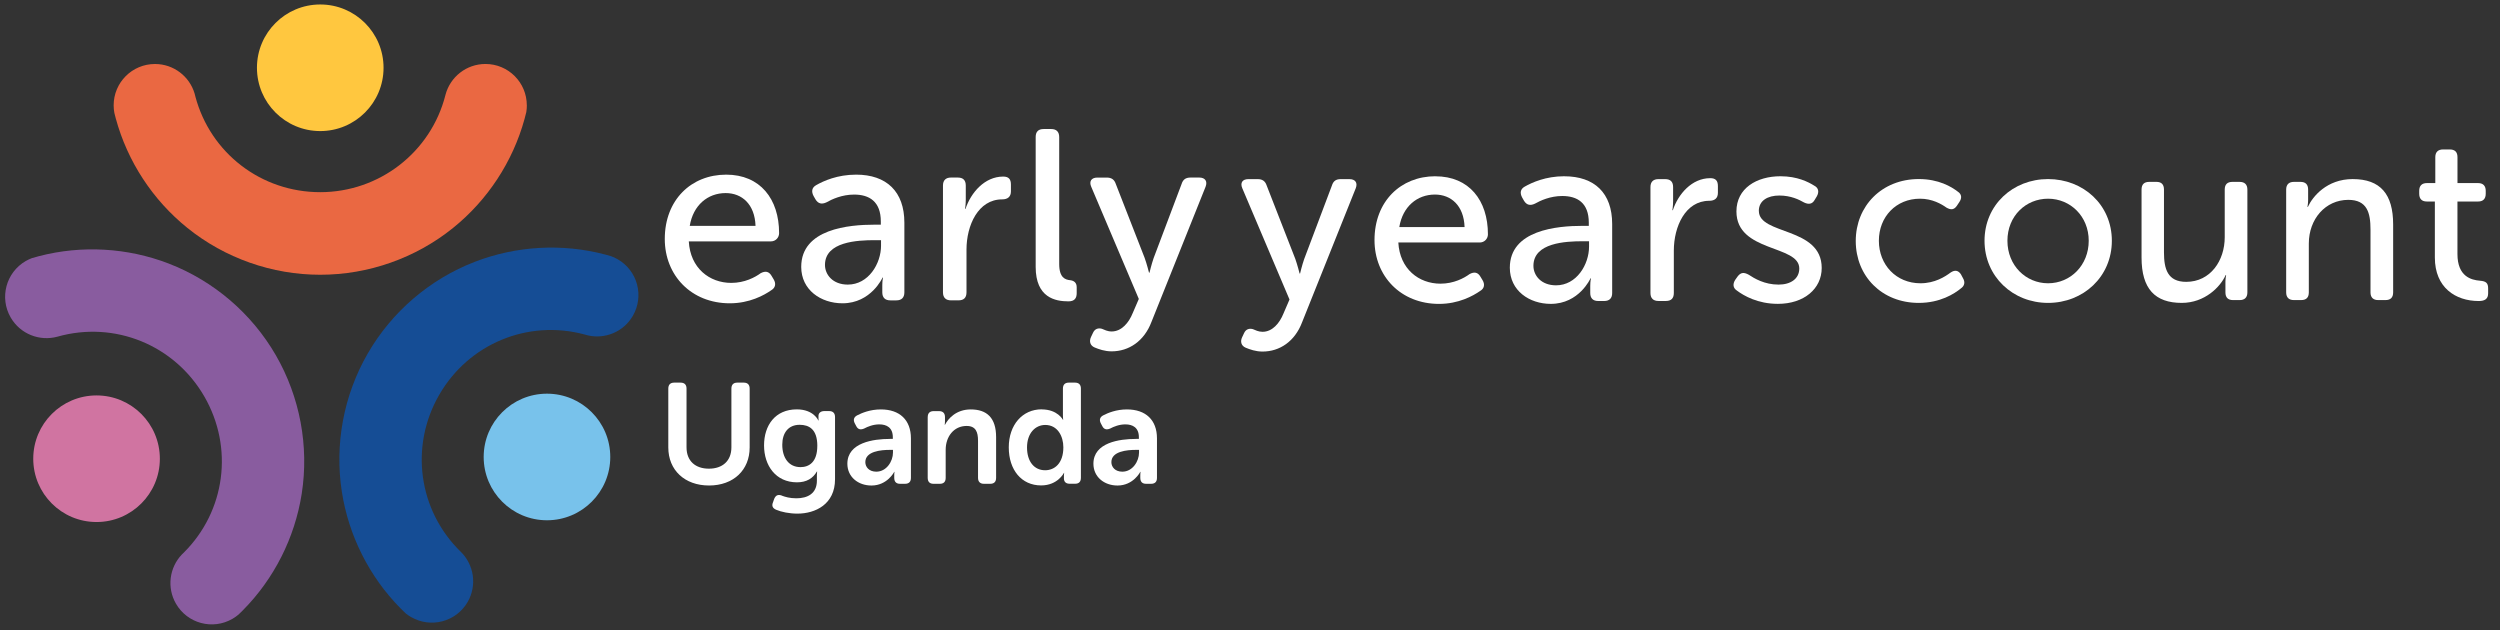
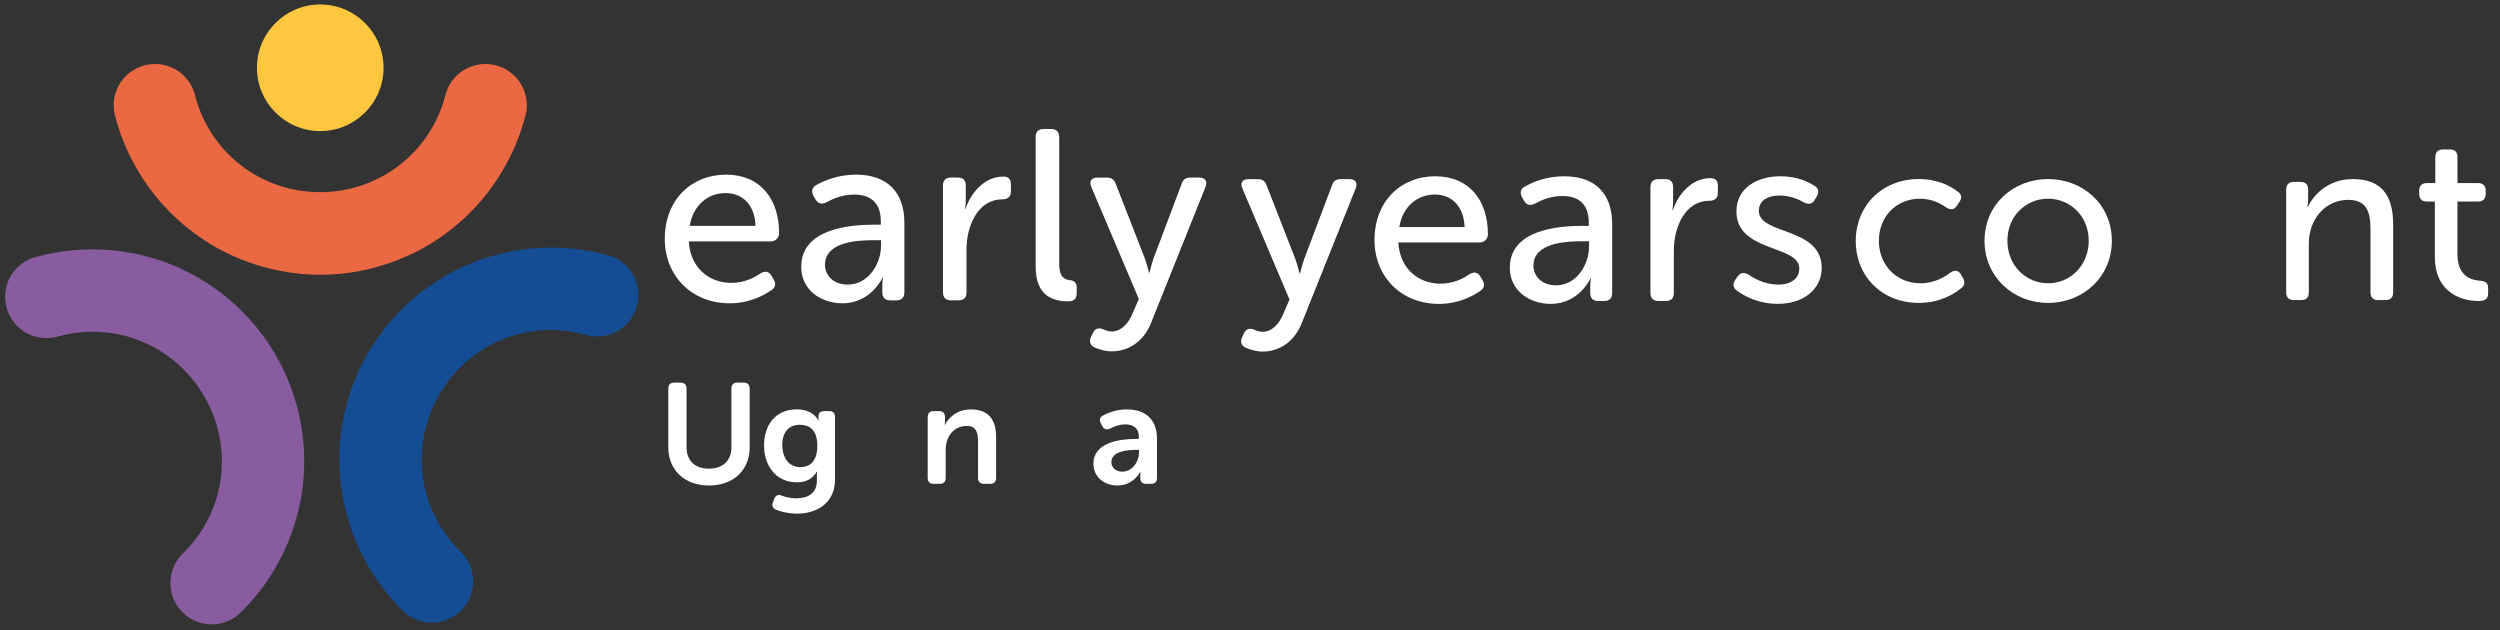
<svg xmlns="http://www.w3.org/2000/svg" id="Layer_1" viewBox="0 0 1000 252">
  <rect x="0" y="0" width="1000" height="252" fill="#333333" stroke="none" />
  <defs>
    <style>      .st0 {        fill: #154d95;      }      .st1 {        fill: #ffc73f;      }      .st2 {        isolation: isolate;      }      .st3 {        fill: #d074a1;      }      .st4 {        fill: #fff;      }      .st5 {        fill: #78c2eb;      }      .st6 {        fill: #895c9f;      }      .st7 {        fill: #ea6842;      }    </style>
  </defs>
  <g>
    <g>
      <path class="st0" d="M164.46,246.85c-.79-.45-1.52-.96-2.2-1.52-.72-.68-1.43-1.37-2.13-2.08-12.38-12.56-20.64-28.93-23.38-46.46-2.97-19.02.7-38.7,10.35-55.4,9.64-16.7,24.84-29.72,42.81-36.66,16.65-6.43,35.08-7.44,52.23-2.9.74.2,1.48.4,2.21.62.94.33,1.86.75,2.76,1.27,7.91,4.57,10.62,14.67,6.05,22.58-3.74,6.49-11.22,9.48-18.15,7.82-.42-.12-.84-.24-1.26-.35-22.59-6.05-46.24,3.69-58.05,24.13-11.92,20.65-8.35,46.3,8.62,62.83.02.02.04.04.07.06,5.2,5.16,6.5,13.36,2.67,20-4.57,7.91-14.68,10.62-22.58,6.05Z" />
-       <circle class="st5" cx="218.79" cy="182.79" r="25.32" />
    </g>
    <g>
      <path class="st6" d="M10.31,104.41c.79-.45,1.59-.84,2.42-1.15.95-.28,1.91-.55,2.87-.8,17.07-4.44,35.37-3.41,51.93,2.98,17.96,6.94,33.16,19.96,42.81,36.66,9.64,16.7,13.32,36.38,10.35,55.4-2.76,17.64-11.1,34.1-23.6,46.68-.54.54-1.09,1.08-1.64,1.61-.76.65-1.58,1.23-2.48,1.75-7.91,4.57-18.02,1.86-22.58-6.05-3.74-6.49-2.6-14.46,2.3-19.63.31-.3.63-.6.93-.91,16.54-16.54,19.93-41.89,8.12-62.34-11.92-20.65-35.93-30.38-58.72-23.95-.03,0-.06.02-.09.02-7.07,1.93-14.82-1.05-18.66-7.69-4.57-7.91-1.86-18.02,6.05-22.59Z" />
-       <circle class="st3" cx="38.62" cy="183.49" r="25.32" />
    </g>
    <g>
      <path class="st7" d="M210.74,42.13c0,.91-.07,1.8-.21,2.67-.23.96-.48,1.93-.74,2.88-4.69,17-14.73,32.34-28.55,43.48-14.99,12.09-33.87,18.74-53.15,18.74s-38.16-6.65-53.15-18.74c-13.9-11.2-23.98-26.66-28.63-43.78-.2-.74-.39-1.48-.57-2.23-.18-.98-.28-1.99-.28-3.02,0-9.13,7.4-16.53,16.53-16.53,7.49,0,13.82,4.98,15.85,11.81.1.42.21.85.32,1.26,6.05,22.59,26.32,38.2,49.92,38.2s44.27-15.92,50.1-38.88c0-.03.01-.06.02-.09,1.87-7.09,8.32-12.31,15.99-12.31,9.13,0,16.53,7.4,16.53,16.53Z" />
      <circle class="st1" cx="128.1" cy="27.11" r="25.32" />
    </g>
  </g>
  <g>
    <g>
      <path class="st4" d="M290.47,69.86c-13.98,0-24.56,10.1-24.56,25.73,0,14.56,10.58,25.73,26.02,25.73,7.86,0,13.69-3.2,16.6-5.24,1.65-.97,1.94-2.62.97-4.27l-.87-1.46c-1.07-1.84-2.52-2.04-4.37-1.07-2.23,1.65-6.41,3.88-11.75,3.88-8.74,0-16.41-5.92-16.99-16.6h32.82c1.94,0,3.3-1.55,3.3-3.3,0-13.69-7.57-23.4-21.17-23.4ZM275.9,90.34c1.36-8.25,7.18-13.11,14.37-13.11,6.51,0,11.65,4.47,11.94,13.11h-26.31Z" />
      <path class="st4" d="M342.42,69.86c-7.48,0-13.01,2.52-15.92,4.18-1.75.97-2.04,2.52-1.07,4.37l.78,1.36c1.07,1.75,2.52,2.04,4.37,1.17,2.23-1.26,6.21-3.11,11.07-3.11,6.02,0,10.68,2.72,10.68,10.78v1.26h-2.52c-10.19,0-29.32,1.65-29.32,16.89,0,9.22,7.86,14.56,16.51,14.56,11.46,0,16.02-10.29,16.02-10.29h.19s-.29,1.17-.29,3.01v2.91c0,2.14,1.17,3.2,3.2,3.2h2.43c2.04,0,3.2-1.07,3.2-3.2v-27.87c0-12.43-7.09-19.22-19.32-19.22ZM352.42,98.21c0,7.28-5.05,15.63-13.3,15.63-6.02,0-9.13-3.98-9.13-7.87,0-9.32,13.01-9.9,19.9-9.9h2.52v2.14Z" />
      <path class="st4" d="M401.26,70.63c-7.38,0-12.91,6.41-15.05,12.91h-.19s.29-1.65.29-3.69v-5.63c0-2.14-1.07-3.2-3.2-3.2h-2.72c-2.04,0-3.2,1.07-3.2,3.2v42.72c0,2.14,1.17,3.2,3.2,3.2h3.01c2.14,0,3.2-1.07,3.2-3.2v-17.09c0-9.71,4.66-20.1,14.27-20.1,2.23,0,3.5-1.07,3.5-3.2v-2.72c0-2.14-.87-3.2-3.11-3.2Z" />
      <path class="st4" d="M428.15,112.09c-2.04-.19-4.47-.97-4.47-6.5v-50.78c0-2.14-1.17-3.2-3.2-3.2h-3.01c-2.14,0-3.2,1.07-3.2,3.2v51.94c0,12.33,7.86,13.79,13.11,13.79,2.43,0,3.3-1.26,3.3-3.3v-2.33c0-1.84-1.07-2.62-2.52-2.82Z" />
      <path class="st4" d="M479.71,71.02h-3.5c-1.94,0-3.01.78-3.59,2.62l-11.17,29.61c-.87,2.52-1.65,5.83-1.65,5.83h-.19s-.87-3.5-1.75-5.92l-11.55-29.61c-.58-1.75-1.75-2.52-3.59-2.52h-3.79c-2.33,0-3.4,1.46-2.43,3.69l19.03,44.86-2.43,5.63c-1.55,3.88-4.47,7.38-8.45,7.38-1.65,0-2.91-.68-3.88-1.07-1.36-.39-2.82-.1-3.59,1.65l-.78,1.65c-.78,1.65-.39,3.4,1.46,4.17,1.65.68,3.98,1.55,6.8,1.55,6.89,0,13.01-4.08,15.92-11.75l21.65-54.08c.87-2.23-.19-3.69-2.52-3.69Z" />
    </g>
    <g>
      <path class="st4" d="M539.78,71.65h-3.47c-1.93,0-2.99.77-3.56,2.6l-11.08,29.38c-.87,2.5-1.64,5.78-1.64,5.78h-.19s-.87-3.47-1.73-5.88l-11.46-29.38c-.58-1.73-1.73-2.5-3.56-2.5h-3.76c-2.31,0-3.37,1.44-2.41,3.66l18.88,44.5-2.41,5.59c-1.54,3.85-4.43,7.32-8.38,7.32-1.64,0-2.89-.67-3.85-1.06-1.35-.38-2.79-.1-3.56,1.64l-.77,1.64c-.77,1.64-.39,3.37,1.44,4.14,1.64.67,3.95,1.54,6.74,1.54,6.84,0,12.91-4.05,15.8-11.66l21.48-53.65c.87-2.22-.19-3.66-2.5-3.66Z" />
      <path class="st4" d="M574.17,70.5c-13.87,0-24.37,10.02-24.37,25.53,0,14.45,10.5,25.53,25.82,25.53,7.8,0,13.58-3.18,16.47-5.2,1.64-.96,1.93-2.6.96-4.24l-.87-1.44c-1.06-1.83-2.5-2.02-4.33-1.06-2.22,1.64-6.36,3.85-11.66,3.85-8.67,0-16.28-5.88-16.86-16.47h32.56c1.93,0,3.28-1.54,3.28-3.27,0-13.58-7.51-23.21-21-23.21ZM559.72,90.82c1.35-8.19,7.13-13,14.26-13,6.45,0,11.56,4.43,11.85,13h-26.1Z" />
      <path class="st4" d="M625.7,70.5c-7.42,0-12.91,2.5-15.8,4.14-1.73.96-2.02,2.5-1.06,4.33l.77,1.35c1.06,1.73,2.5,2.02,4.33,1.16,2.22-1.25,6.16-3.08,10.98-3.08,5.97,0,10.6,2.7,10.6,10.69v1.25h-2.5c-10.11,0-29.09,1.64-29.09,16.76,0,9.15,7.8,14.45,16.38,14.45,11.37,0,15.89-10.21,15.89-10.21h.19s-.29,1.16-.29,2.99v2.89c0,2.12,1.16,3.18,3.18,3.18h2.41c2.02,0,3.18-1.06,3.18-3.18v-27.64c0-12.33-7.03-19.07-19.17-19.07ZM635.62,98.62c0,7.22-5.01,15.51-13.2,15.51-5.97,0-9.05-3.95-9.05-7.8,0-9.25,12.91-9.83,19.75-9.83h2.5v2.12Z" />
      <path class="st4" d="M684.07,71.27c-7.32,0-12.81,6.36-14.93,12.81h-.19s.29-1.64.29-3.66v-5.59c0-2.12-1.06-3.18-3.18-3.18h-2.7c-2.02,0-3.18,1.06-3.18,3.18v42.38c0,2.12,1.16,3.18,3.18,3.18h2.99c2.12,0,3.18-1.06,3.18-3.18v-16.95c0-9.63,4.62-19.94,14.16-19.94,2.22,0,3.47-1.06,3.47-3.18v-2.7c0-2.12-.87-3.18-3.08-3.18Z" />
      <path class="st4" d="M703.53,84.37c0-4.14,3.56-6.16,8.19-6.16s7.9,1.64,9.92,2.79c1.83.87,3.28.67,4.24-1.06l.87-1.44c.96-1.73.67-3.37-1.06-4.24-2.31-1.45-6.74-3.76-13.49-3.76-9.54,0-17.63,4.82-17.63,14.06,0,16.47,25.14,13.29,25.14,22.83,0,4.14-3.47,6.45-8.28,6.45-5.68,0-9.73-2.5-11.94-3.95-1.93-1.06-3.18-.96-4.43.67l-.96,1.35c-1.06,1.64-.96,3.28.67,4.33,2.7,2.02,8.28,5.3,16.38,5.3,10.5,0,17.53-6.07,17.53-14.35,0-16.57-25.14-13.1-25.14-22.83Z" />
    </g>
    <g>
      <path class="st4" d="M784.46,109.85c-1.12-1.78-2.52-1.96-4.21-.84-2.24,1.68-6.35,4.3-12.06,4.3-9.72,0-16.64-7.38-16.64-17.01s6.92-16.82,16.45-16.82c4.95,0,8.6,2.15,10.56,3.55,1.78,1.03,3.08.93,4.21-.75l.93-1.4c1.12-1.59,1.03-3.18-.56-4.21-2.52-1.96-7.66-5.05-15.61-5.05-14.77,0-25.23,10.75-25.23,24.77s10.37,24.77,25.23,24.77c8.5,0,14.21-3.64,16.82-5.79,1.5-1.03,1.78-2.52.84-4.11l-.75-1.4Z" />
      <path class="st4" d="M819.23,71.63c-14.11,0-25.42,10.37-25.42,24.67s11.31,24.86,25.42,24.86,25.51-10.47,25.51-24.86-11.4-24.67-25.51-24.67ZM819.23,113.31c-8.88,0-16.26-7.1-16.26-17.01s7.38-16.82,16.26-16.82,16.26,7.01,16.26,16.82-7.29,17.01-16.26,17.01Z" />
-       <path class="st4" d="M895.87,72.75h-2.9c-2.06,0-3.08,1.03-3.08,3.08v19.06c0,9.35-5.7,17.85-15.42,17.85-7.48,0-8.88-5.23-8.88-11.77v-25.14c0-2.06-1.03-3.08-2.99-3.08h-2.9c-2.06,0-3.08,1.03-3.08,3.08v27.2c0,12.52,5.42,18.13,16.07,18.13,9.25,0,15.51-6.45,17.57-11.12h.19s-.28,1.31-.28,2.71v4.21c0,2.06,1.03,3.08,3.08,3.08h2.62c1.96,0,3.08-1.03,3.08-3.08v-41.12c0-2.06-1.12-3.08-3.08-3.08Z" />
      <path class="st4" d="M941.1,71.63c-10.37,0-16.07,7.01-17.94,11.12h-.19s.28-1.31.28-2.71v-4.21c0-2.06-1.03-3.08-3.08-3.08h-2.62c-1.96,0-3.08,1.03-3.08,3.08v41.12c0,2.06,1.12,3.08,3.08,3.08h2.9c2.06,0,3.08-1.03,3.08-3.08v-19.53c0-9.81,6.64-17.48,15.79-17.48,7.57,0,8.88,5.23,8.88,11.87v25.14c0,2.06,1.12,3.08,3.08,3.08h2.9c2.06,0,3.08-1.03,3.08-3.08v-27.19c0-12.06-5.05-18.13-16.17-18.13Z" />
      <path class="st4" d="M991.95,112.28c-3.46-.28-8.97-1.68-8.97-10.65v-21.03h8.32c1.96,0,2.99-1.12,2.99-3.08v-1.21c0-1.96-1.03-3.08-3.08-3.08h-8.22v-10.37c0-2.06-1.03-3.08-3.08-3.08h-2.71c-1.96,0-3.08,1.03-3.08,3.08v10.37h-3.36c-2.06,0-3.08,1.12-3.08,3.08v1.21c0,1.96,1.03,3.08,2.99,3.08h3.27v22.43c0,11.96,8.22,17.38,17.57,17.38,2.52,0,3.74-.93,3.74-3.08v-1.96c0-2.15-.84-2.9-3.27-3.08Z" />
    </g>
    <g id="Uganda">
      <g class="st2">
        <path class="st4" d="M267.32,155.44c0-1.54.8-2.39,2.34-2.39h2.56c1.6,0,2.39.85,2.39,2.39v23.48c0,5.47,3.53,8.55,8.95,8.55s9-3.08,9-8.55v-23.48c0-1.54.8-2.39,2.34-2.39h2.62c1.54,0,2.34.85,2.34,2.39v23.54c0,9.06-6.5,15.22-16.24,15.22s-16.3-6.15-16.3-15.22v-23.54Z" />
        <path class="st4" d="M312.68,198.24c1.37.51,3.19,1.08,5.87,1.08,4.45,0,8.21-1.88,8.21-7.07v-2.17c0-.68.11-1.48.11-1.48h-.11c-1.6,2.74-4.1,4.33-7.98,4.33-8.49,0-13.16-6.72-13.16-14.76s4.45-14.42,13.11-14.42c6.78,0,8.61,4.44,8.61,4.44h.11s-.06-.28-.06-.74v-1.08c0-1.08.8-1.94,2.34-1.94h1.94c1.54,0,2.34.86,2.34,2.39v24.9c0,9.97-7.86,13.73-15.04,13.73-3.25,0-6.5-.68-8.49-1.54-1.48-.63-1.88-1.6-1.25-3.08l.46-1.31c.63-1.42,1.48-1.82,3.02-1.31ZM326.93,178.35c0-6.67-3.31-8.43-7.07-8.43-4.5,0-6.95,3.19-6.95,7.98,0,5.24,2.62,8.95,7.29,8.95,3.42,0,6.72-1.99,6.72-8.49Z" />
-         <path class="st4" d="M355.93,175.56h1.2v-.68c0-3.82-2.45-5.13-5.41-5.13-2.45,0-4.67.91-6.04,1.65-1.42.63-2.51.4-3.19-.97l-.57-1.08c-.68-1.31-.46-2.45.91-3.19,1.88-.97,5.19-2.39,9.52-2.39,7.52,0,12.02,4.22,12.02,11.57v15.79c0,1.6-.8,2.39-2.39,2.39h-1.94c-1.54,0-2.34-.8-2.34-2.39v-1.14c0-.8.11-1.25.11-1.25h-.11s-2.74,5.47-9.12,5.47c-5.3,0-9.63-3.42-9.63-8.72,0-8.49,10.49-9.92,16.98-9.92ZM350.52,188.67c4.05,0,6.67-4.1,6.67-7.64v-1.08h-1.2c-3.65,0-9.86.57-9.86,4.9,0,1.94,1.48,3.82,4.39,3.82Z" />
        <path class="st4" d="M371.09,166.84c0-1.54.8-2.39,2.34-2.39h2.22c1.54,0,2.34.86,2.34,2.39v1.77c0,.63-.11,1.31-.11,1.31h.11c1.25-2.45,4.45-6.15,10.31-6.15,6.44,0,10.14,3.36,10.14,11.06v16.3c0,1.6-.8,2.39-2.39,2.39h-2.45c-1.54,0-2.39-.8-2.39-2.39v-14.82c0-3.53-.91-5.93-4.56-5.93-5.13,0-8.38,4.27-8.38,9.52v11.23c0,1.6-.8,2.39-2.34,2.39h-2.51c-1.54,0-2.34-.8-2.34-2.39v-24.28Z" />
-         <path class="st4" d="M416.68,163.76c6.38,0,8.49,4.16,8.49,4.16h.11s-.11-.74-.11-1.65v-10.83c0-1.54.8-2.39,2.34-2.39h2.51c1.54,0,2.34.85,2.34,2.39v35.67c0,1.6-.8,2.39-2.34,2.39h-2.11c-1.54,0-2.34-.74-2.34-2.17v-1.14c0-.57.11-1.03.11-1.03h-.11s-2.45,5.01-9.12,5.01c-7.86,0-12.94-6.21-12.94-15.22s5.47-15.22,13.16-15.22ZM418.05,188.1c3.76,0,7.29-2.74,7.29-9.17,0-4.5-2.34-8.95-7.24-8.95-3.93,0-7.29,3.25-7.29,9s2.96,9.12,7.24,9.12Z" />
        <path class="st4" d="M454.35,175.56h1.2v-.68c0-3.82-2.45-5.13-5.41-5.13-2.45,0-4.67.91-6.04,1.65-1.42.63-2.51.4-3.19-.97l-.57-1.08c-.68-1.31-.46-2.45.91-3.19,1.88-.97,5.19-2.39,9.52-2.39,7.52,0,12.02,4.22,12.02,11.57v15.79c0,1.6-.8,2.39-2.39,2.39h-1.94c-1.54,0-2.34-.8-2.34-2.39v-1.14c0-.8.11-1.25.11-1.25h-.11s-2.74,5.47-9.12,5.47c-5.3,0-9.63-3.42-9.63-8.72,0-8.49,10.49-9.92,16.98-9.92ZM448.94,188.67c4.05,0,6.67-4.1,6.67-7.64v-1.08h-1.2c-3.65,0-9.86.57-9.86,4.9,0,1.94,1.48,3.82,4.39,3.82Z" />
      </g>
    </g>
  </g>
</svg>